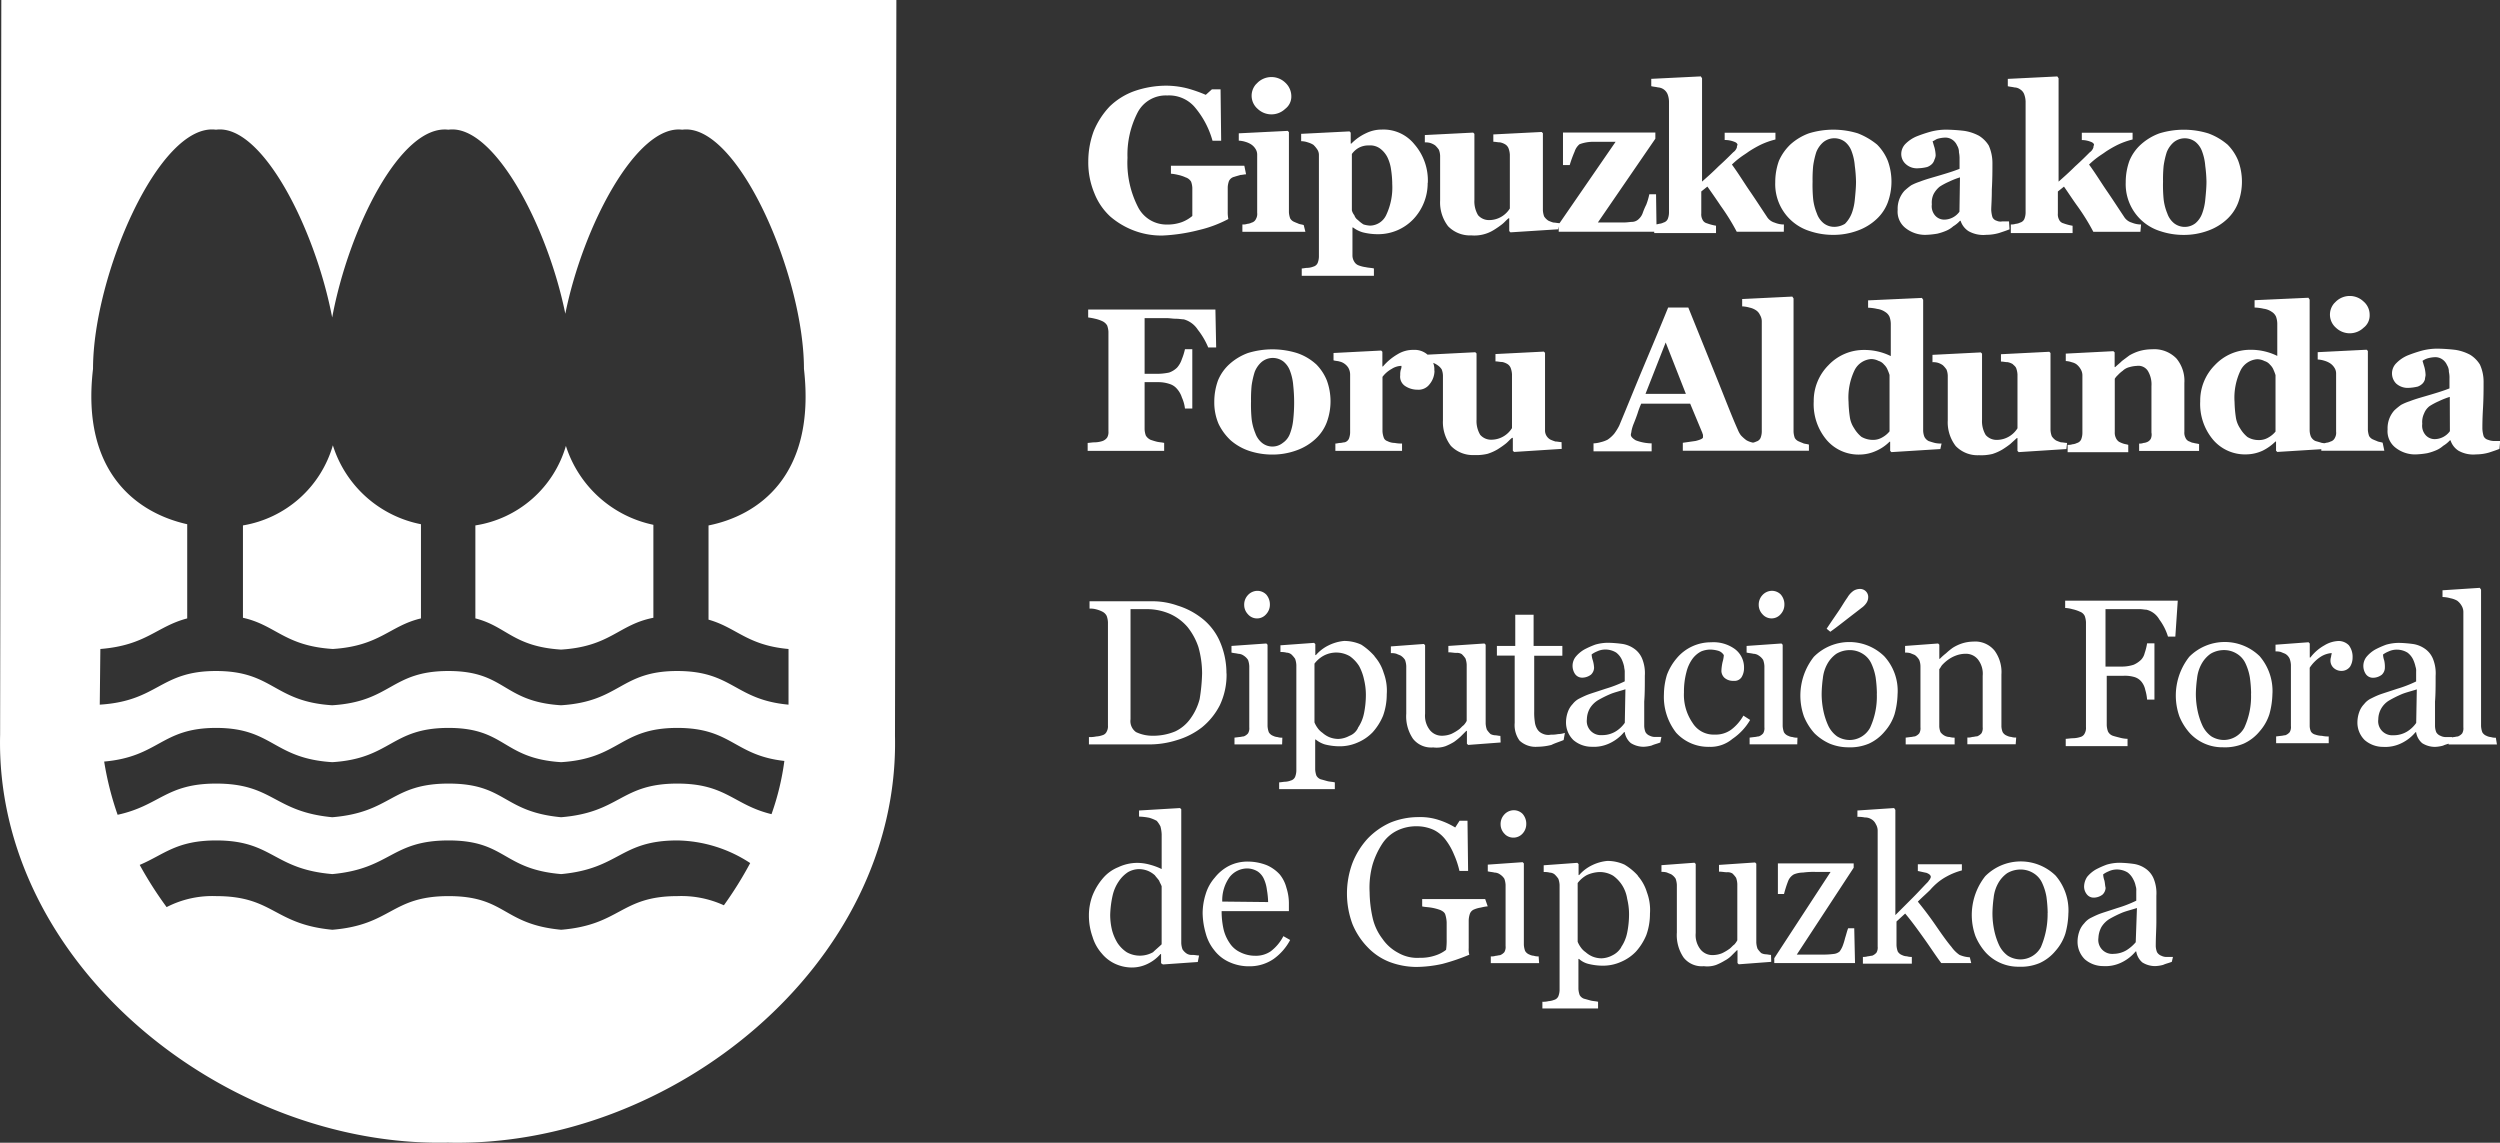
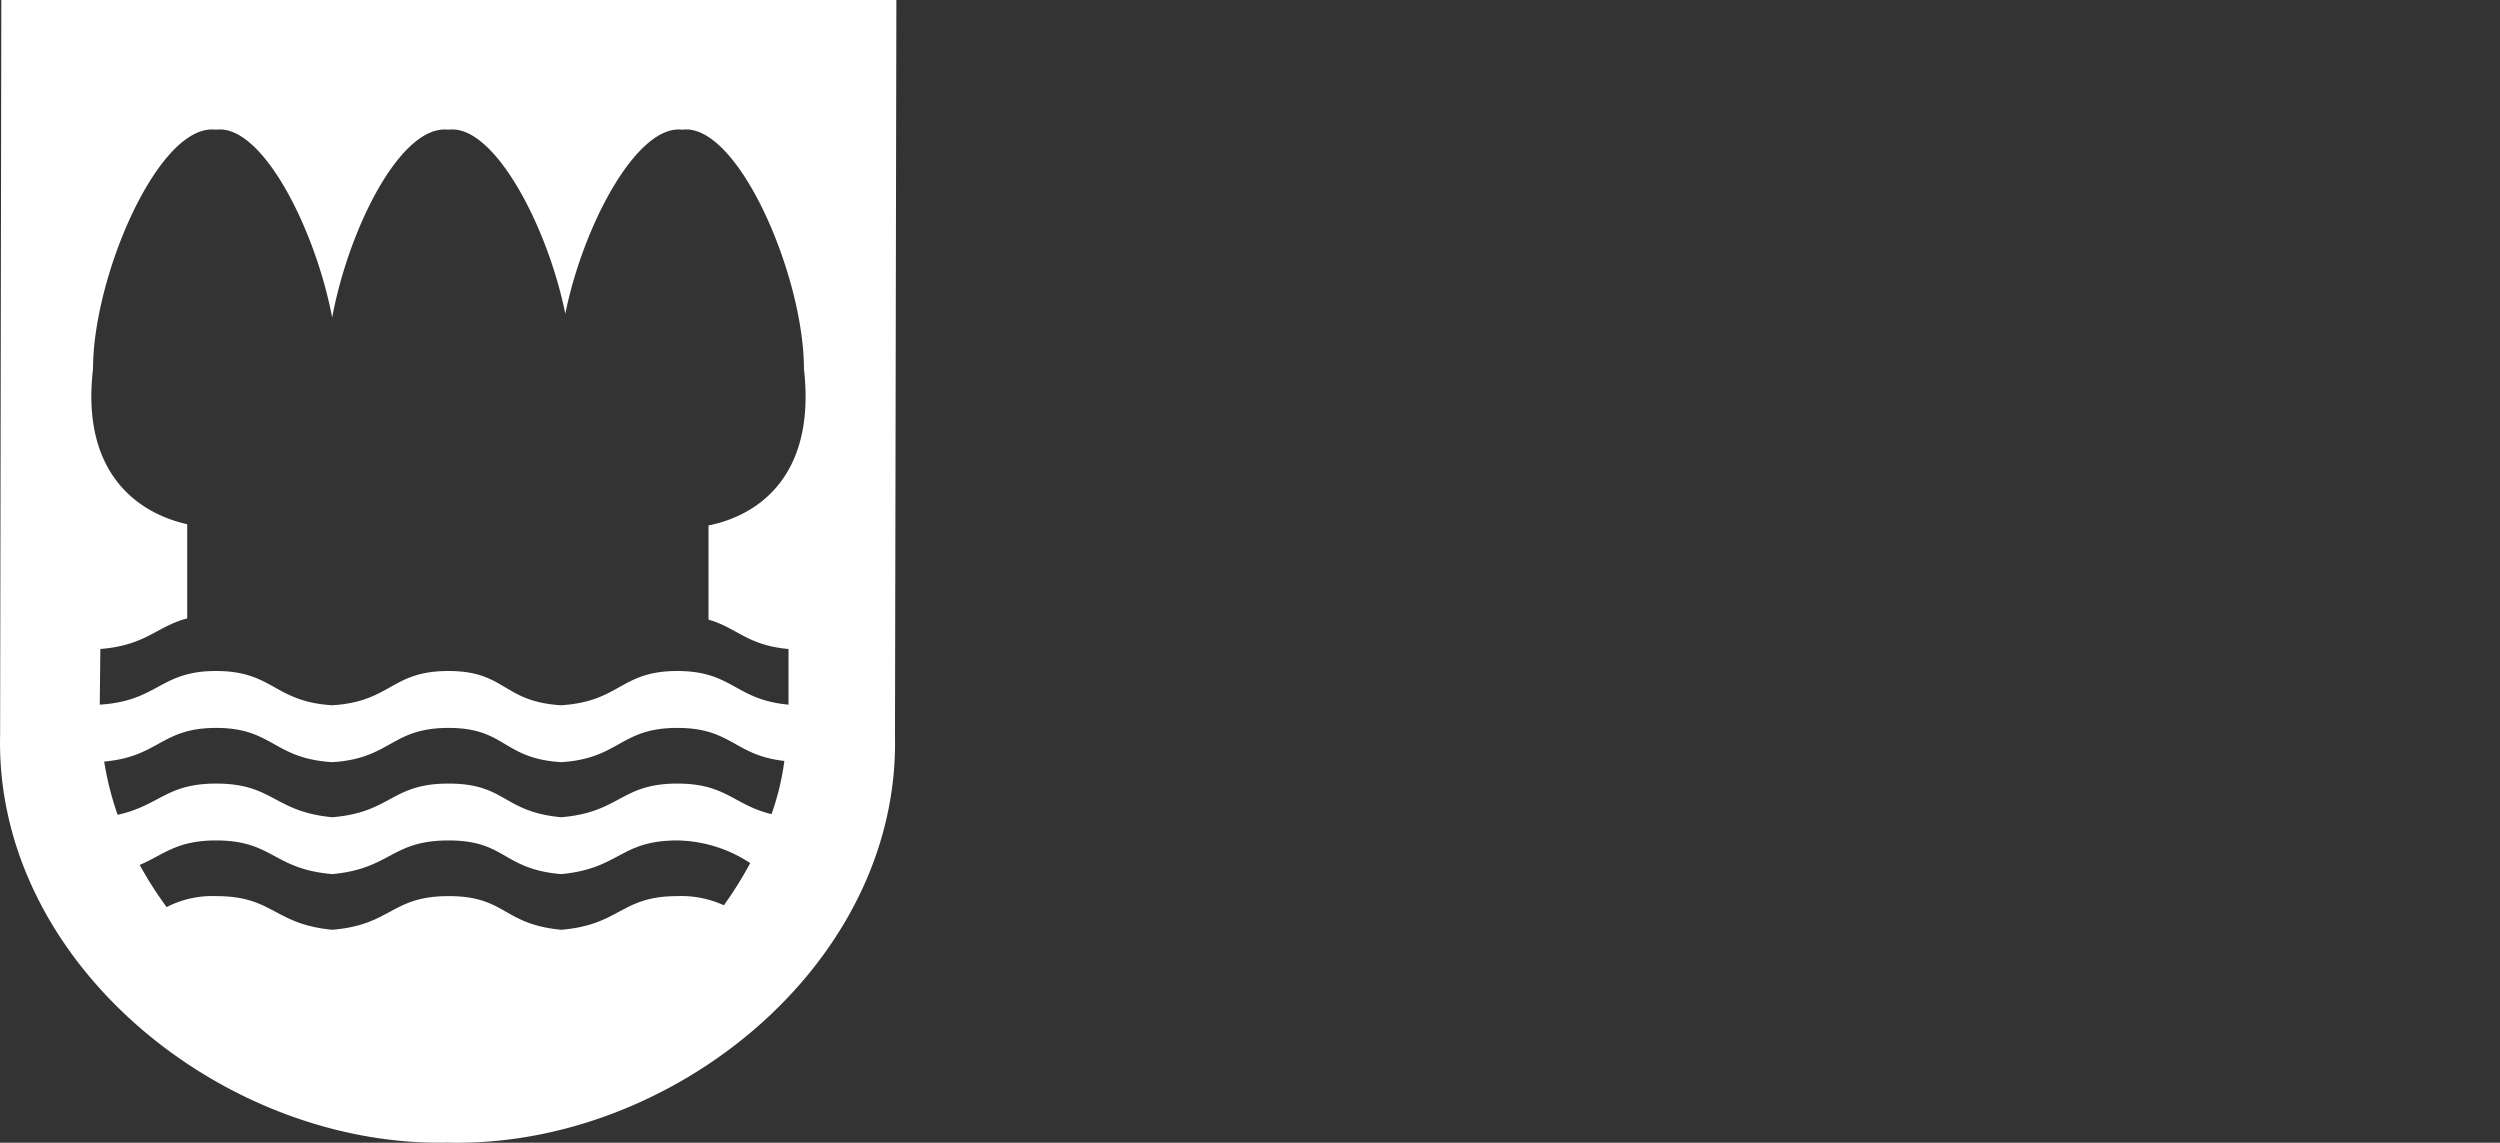
<svg xmlns="http://www.w3.org/2000/svg" width="115.457" height="52.774" viewBox="0 0 115.457 52.774">
  <rect x="0" y="0" width="115.457" height="52.774" fill="#333333" stroke="none" />
  <g id="logo_Diput._Foral_Gipuzkoa" data-name="logo Diput._Foral_Gipuzkoa" transform="translate(-50.422 10.302)">
-     <path id="Trazado_1" d="M325.181,258.2A5.182,5.182,0,0,1,321,261.872v4.294c1.441.367,1.751,1.3,3.955,1.441,2.288-.141,2.655-1.158,4.266-1.469v-4.294a5.4,5.4,0,0,1-4.04-3.644" transform="translate(-248.624 -247.909)" fill="#fff" />
-     <path id="Trazado_2" d="M287.153,258.1A5.216,5.216,0,0,1,283,261.8v4.266c1.525.339,1.921,1.3,4.153,1.441,2.175-.141,2.627-1.073,4.068-1.412v-4.35a5.343,5.343,0,0,1-4.068-3.644" transform="translate(-221.358 -247.837)" fill="#fff" />
    <path id="Trazado_3" d="M279.7,215.272v2.571c-2.486-.226-2.571-1.554-5.141-1.554-2.627,0-2.627,1.412-5.367,1.582-2.712-.17-2.542-1.582-5.2-1.582s-2.627,1.412-5.367,1.582c-2.712-.17-2.712-1.582-5.367-1.582-2.6,0-2.655,1.384-5.367,1.554l.028-2.571c2.119-.169,2.6-1.045,4.011-1.412v-4.35c-2.288-.508-4.915-2.373-4.35-7.175,0-4.294,3.051-11.384,5.678-11.045,2.119-.282,4.576,4.548,5.367,8.672.763-4.1,3.164-8.927,5.367-8.672,2.09-.282,4.576,4.435,5.4,8.5.819-4.068,3.305-8.757,5.4-8.5,2.571-.339,5.621,6.751,5.621,11.045.565,4.972-2.147,6.78-4.407,7.232v4.35c1.3.367,1.78,1.186,3.7,1.356m-.791,7.627c-1.751-.424-2.09-1.412-4.35-1.412-2.627,0-2.627,1.328-5.367,1.554-2.712-.254-2.542-1.554-5.2-1.554s-2.627,1.328-5.367,1.554c-2.712-.254-2.712-1.554-5.367-1.554-2.316,0-2.6,1.017-4.548,1.441a14.225,14.225,0,0,1-.621-2.458c2.542-.226,2.627-1.554,5.169-1.554,2.627,0,2.627,1.412,5.367,1.582,2.712-.169,2.712-1.582,5.367-1.582s2.486,1.412,5.2,1.582c2.712-.169,2.712-1.582,5.367-1.582,2.514,0,2.627,1.271,4.943,1.525a12,12,0,0,1-.593,2.458m-2.2,4.209a4.712,4.712,0,0,0-2.147-.424c-2.627,0-2.627,1.328-5.367,1.554-2.712-.254-2.542-1.554-5.2-1.554s-2.627,1.328-5.367,1.554c-2.712-.254-2.712-1.554-5.367-1.554a4.6,4.6,0,0,0-2.288.508,17.515,17.515,0,0,1-1.243-1.949c1.13-.48,1.695-1.13,3.531-1.13,2.627,0,2.627,1.328,5.367,1.554,2.712-.254,2.712-1.554,5.367-1.554s2.486,1.328,5.2,1.554c2.712-.254,2.712-1.554,5.367-1.554a6.3,6.3,0,0,1,3.362,1.045,17.3,17.3,0,0,1-1.215,1.949m7.966-41.808H243.345l-.056,33.927c-.254,10.565,10.367,19.068,20.678,18.842,10.311.254,20.876-8.22,20.65-18.785Z" transform="translate(-192.862 -195.602)" fill="#fff" />
-     <path id="Trazado_7380" data-name="Trazado 7380" d="M428.416,202.32c-.085,0-.169.028-.254.028-.085.028-.2.056-.283.085a.359.359,0,0,0-.254.2,1,1,0,0,0-.056.282v1.13a1.624,1.624,0,0,0,.028.339,5.586,5.586,0,0,1-1.356.508,8.193,8.193,0,0,1-1.667.254,3.551,3.551,0,0,1-1.328-.226,3.655,3.655,0,0,1-1.1-.65,2.908,2.908,0,0,1-.734-1.073,3.678,3.678,0,0,1-.283-1.469,4.027,4.027,0,0,1,.254-1.412,3.708,3.708,0,0,1,.734-1.13,3.172,3.172,0,0,1,1.13-.706,4.506,4.506,0,0,1,1.5-.254,4.016,4.016,0,0,1,1.017.141,6.517,6.517,0,0,1,.791.282l.283-.254h.4l.028,2.373h-.4a4.087,4.087,0,0,0-.847-1.582,1.563,1.563,0,0,0-1.243-.508,1.466,1.466,0,0,0-1.356.763,4.245,4.245,0,0,0-.48,2.119,4.475,4.475,0,0,0,.48,2.26,1.473,1.473,0,0,0,1.328.819,1.95,1.95,0,0,0,.706-.113,1.654,1.654,0,0,0,.48-.283v-1.3a1,1,0,0,0-.056-.282.451.451,0,0,0-.254-.2,1.59,1.59,0,0,0-.339-.113,2.084,2.084,0,0,0-.339-.057v-.367h3.39Zm2.09-3.616a.71.71,0,0,1-.283.593.922.922,0,0,1-1.271,0,.8.8,0,0,1-.085-1.13l.085-.085a.921.921,0,0,1,1.271,0,.856.856,0,0,1,.283.621m.65,6.271h-2.91v-.339a.551.551,0,0,0,.226-.028.524.524,0,0,0,.2-.056.3.3,0,0,0,.2-.169.464.464,0,0,0,.057-.282v-2.684a.477.477,0,0,0-.085-.282.658.658,0,0,0-.2-.2,1,1,0,0,0-.254-.113,1.2,1.2,0,0,0-.311-.056v-.339l2.26-.113.056.057v3.7a1,1,0,0,0,.057.282.38.38,0,0,0,.2.169c.057.028.141.057.2.085.085.028.141.028.226.057Zm4.011-2.232a4.644,4.644,0,0,0-.056-.65,1.874,1.874,0,0,0-.17-.565,1.15,1.15,0,0,0-.339-.4.771.771,0,0,0-.509-.141.928.928,0,0,0-.48.113.977.977,0,0,0-.311.282v2.6a.567.567,0,0,0,.113.226.439.439,0,0,0,.169.226,1.55,1.55,0,0,0,.254.2,1.2,1.2,0,0,0,.311.056.841.841,0,0,0,.734-.48,2.972,2.972,0,0,0,.282-1.469m1.638-.028a2.423,2.423,0,0,1-.65,1.667,2.243,2.243,0,0,1-1.638.706,2.846,2.846,0,0,1-.706-.085,1.36,1.36,0,0,1-.452-.226h-.028v1.3a.545.545,0,0,0,.085.282.38.38,0,0,0,.2.169,1.49,1.49,0,0,0,.339.085c.113.028.254.028.367.057v.339h-3.333v-.339c.085,0,.169-.028.282-.028a.824.824,0,0,0,.254-.057.3.3,0,0,0,.2-.17.834.834,0,0,0,.057-.282v-4.718a.456.456,0,0,0-.085-.254,1.228,1.228,0,0,0-.17-.2,1,1,0,0,0-.254-.113,1.014,1.014,0,0,0-.311-.056v-.339l2.232-.113.057.057v.508h.028a2.279,2.279,0,0,1,.678-.48,1.648,1.648,0,0,1,.734-.169,1.832,1.832,0,0,1,1.5.678,2.548,2.548,0,0,1,.621,1.78m6.017,2.147-2.2.141-.057-.057v-.593h-.028c-.113.085-.2.2-.311.283a4.123,4.123,0,0,1-.367.254,1.7,1.7,0,0,1-1.045.254,1.405,1.405,0,0,1-1.074-.424,1.8,1.8,0,0,1-.367-1.186v-2.062a.836.836,0,0,0-.057-.282,1.233,1.233,0,0,0-.169-.2.847.847,0,0,0-.226-.113.782.782,0,0,0-.254-.028v-.339l2.232-.113.057.057v3.051a1.248,1.248,0,0,0,.169.706.661.661,0,0,0,.508.226,1.112,1.112,0,0,0,.593-.169,1.14,1.14,0,0,0,.367-.367v-2.486a1,1,0,0,0-.057-.282.38.38,0,0,0-.169-.2.738.738,0,0,0-.226-.085c-.113,0-.2-.028-.311-.028v-.339l2.232-.113.057.056v3.559a1,1,0,0,0,.056.283.66.66,0,0,0,.2.2,1.938,1.938,0,0,0,.226.085c.085,0,.2.028.282.028Zm4.548.113h-4.52v-.339l2.627-3.814h-.989a1.8,1.8,0,0,0-.678.113.735.735,0,0,0-.226.339,5.493,5.493,0,0,0-.226.621h-.311v-1.5h4.266v.283l-2.655,3.87h1.186c.17,0,.311-.028.4-.028a.454.454,0,0,0,.311-.141.668.668,0,0,0,.169-.254,3.234,3.234,0,0,1,.169-.4,3.083,3.083,0,0,0,.141-.48h.311Zm5.876,0h-2.175a9.9,9.9,0,0,0-.734-1.186c-.226-.339-.424-.621-.621-.9l-.282.226v1.017a.51.51,0,0,0,.056.283.3.3,0,0,0,.2.169,2.354,2.354,0,0,0,.424.113v.339h-2.853v-.4a.622.622,0,0,0,.226-.028.524.524,0,0,0,.2-.056.3.3,0,0,0,.2-.169.836.836,0,0,0,.056-.282v-5.141a1.015,1.015,0,0,0-.056-.311.509.509,0,0,0-.452-.339c-.113-.028-.2-.028-.311-.057v-.339l2.288-.113.057.085v4.774c.226-.2.48-.424.763-.706.282-.254.508-.48.678-.65a.439.439,0,0,0,.169-.226.214.214,0,0,1,.028-.113c0-.056-.057-.113-.141-.141a1.171,1.171,0,0,0-.452-.085V200.4h2.345v.311a3.544,3.544,0,0,0-.706.254,5.248,5.248,0,0,0-.537.311c-.113.085-.254.169-.367.254a3.666,3.666,0,0,0-.4.339c.311.424.565.847.819,1.215s.508.763.791,1.186a.624.624,0,0,0,.367.282,1.134,1.134,0,0,0,.424.085Zm3.136-.847a2.464,2.464,0,0,0,.141-.621c.028-.283.057-.565.057-.847a6.411,6.411,0,0,0-.057-.734,2.415,2.415,0,0,0-.141-.65,1,1,0,0,0-.311-.452.809.809,0,0,0-1.017.028,1.182,1.182,0,0,0-.311.452,4,4,0,0,0-.141.621,6.382,6.382,0,0,0-.028.734,6.659,6.659,0,0,0,.028.819,2.444,2.444,0,0,0,.169.65,1,1,0,0,0,.311.452.789.789,0,0,0,.508.169.953.953,0,0,0,.48-.141,1.409,1.409,0,0,0,.311-.48m1.158-3.192a2.258,2.258,0,0,1,.509.763,2.807,2.807,0,0,1,0,1.921,2.013,2.013,0,0,1-.509.763,2.528,2.528,0,0,1-.876.537,3.224,3.224,0,0,1-1.158.2,3.371,3.371,0,0,1-1.045-.169,2.272,2.272,0,0,1-1.61-2.26,2.909,2.909,0,0,1,.169-.989,2.343,2.343,0,0,1,.537-.763,2.609,2.609,0,0,1,.847-.508,3.851,3.851,0,0,1,2.26,0,3.248,3.248,0,0,1,.876.508m3.842,1.525a3.772,3.772,0,0,0-.508.2,3.088,3.088,0,0,0-.424.226,1.131,1.131,0,0,0-.282.339.914.914,0,0,0-.085.48.652.652,0,0,0,.169.537.558.558,0,0,0,.4.17.875.875,0,0,0,.706-.367Zm2.288,2.4c-.141.057-.311.113-.48.169a2.151,2.151,0,0,1-.593.085,1.39,1.39,0,0,1-.819-.169.889.889,0,0,1-.367-.48h-.028a1.357,1.357,0,0,1-.311.254,1.166,1.166,0,0,1-.311.2,2.485,2.485,0,0,1-.424.141,3.827,3.827,0,0,1-.565.056,1.459,1.459,0,0,1-.9-.311.96.96,0,0,1-.367-.847,1.231,1.231,0,0,1,.311-.876,3.006,3.006,0,0,1,.311-.254,2.383,2.383,0,0,1,.4-.169c.283-.113.622-.2.989-.311.282-.085.565-.169.847-.283v-.452a1.386,1.386,0,0,0-.028-.311.57.57,0,0,0-.085-.311.615.615,0,0,0-.2-.254.568.568,0,0,0-.367-.113,1.416,1.416,0,0,0-.339.056c-.085.028-.141.085-.226.113.028.085.056.2.085.282a1.656,1.656,0,0,1,.056.367.522.522,0,0,1-.056.2.455.455,0,0,1-.113.2.615.615,0,0,1-.226.141,1.906,1.906,0,0,1-.4.056.763.763,0,0,1-.593-.2.619.619,0,0,1-.2-.48.666.666,0,0,1,.2-.452,1.6,1.6,0,0,1,.508-.339,6.346,6.346,0,0,1,.678-.226,2.846,2.846,0,0,1,.706-.085,7.992,7.992,0,0,1,.819.056,2.131,2.131,0,0,1,.678.226,1.381,1.381,0,0,1,.452.452,1.993,1.993,0,0,1,.169.791c0,.339,0,.763-.028,1.243,0,.48-.028.791-.028.932a1.417,1.417,0,0,0,.056.339.3.3,0,0,0,.2.169.4.4,0,0,0,.254.028h.311Zm6.045.113h-2.175a9.9,9.9,0,0,0-.734-1.186c-.226-.311-.424-.621-.621-.9l-.282.226v1.017a.51.51,0,0,0,.056.283.3.3,0,0,0,.2.169,2.352,2.352,0,0,0,.424.113v.339h-2.853v-.4a.622.622,0,0,0,.226-.028.524.524,0,0,0,.2-.056.3.3,0,0,0,.2-.169.836.836,0,0,0,.057-.282v-5.141a1.015,1.015,0,0,0-.057-.311.451.451,0,0,0-.2-.254.456.456,0,0,0-.254-.085c-.113-.028-.2-.028-.311-.057v-.339l2.288-.113.057.085v4.774c.226-.2.48-.424.763-.706.283-.254.508-.48.678-.65a.44.44,0,0,0,.169-.226.214.214,0,0,1,.028-.113c0-.056-.057-.113-.141-.141a1.133,1.133,0,0,0-.424-.085V200.4h2.345v.311a3.542,3.542,0,0,0-.706.254,5.256,5.256,0,0,0-.537.311c-.113.085-.254.169-.367.254a3.654,3.654,0,0,0-.4.339c.311.424.565.847.819,1.215s.508.763.791,1.186a.624.624,0,0,0,.367.282,1.133,1.133,0,0,0,.424.085Zm2.853-.847a2.466,2.466,0,0,0,.141-.621c.028-.283.057-.565.057-.847a6.425,6.425,0,0,0-.057-.734,2.417,2.417,0,0,0-.141-.65,1,1,0,0,0-.311-.452.809.809,0,0,0-1.017.028,1.184,1.184,0,0,0-.311.452,4.015,4.015,0,0,0-.141.621,6.382,6.382,0,0,0-.028.734,6.659,6.659,0,0,0,.028.819,2.442,2.442,0,0,0,.169.65,1,1,0,0,0,.311.452.805.805,0,0,0,.989,0,1.076,1.076,0,0,0,.311-.452m1.158-3.192a2.256,2.256,0,0,1,.508.763,2.8,2.8,0,0,1,0,1.921,2.013,2.013,0,0,1-.508.763,2.526,2.526,0,0,1-.876.537,3.223,3.223,0,0,1-1.158.2,3.371,3.371,0,0,1-1.045-.169,2.271,2.271,0,0,1-1.61-2.26,2.91,2.91,0,0,1,.169-.989,2.08,2.08,0,0,1,.537-.763,2.609,2.609,0,0,1,.847-.508,3.851,3.851,0,0,1,2.26,0,2.862,2.862,0,0,1,.876.508m-46.695,9.379h-.367a3.456,3.456,0,0,0-.48-.819,1.138,1.138,0,0,0-.65-.48c-.085,0-.226-.028-.367-.028s-.283-.028-.424-.028h-1.017v2.571h.65a2.78,2.78,0,0,0,.48-.057,1,1,0,0,0,.367-.226,1.107,1.107,0,0,0,.226-.4,2.778,2.778,0,0,0,.141-.452h.339v2.74h-.339a1.715,1.715,0,0,0-.141-.508,1.108,1.108,0,0,0-.226-.4.72.72,0,0,0-.339-.226,1.6,1.6,0,0,0-.508-.085h-.65V214.1a1,1,0,0,0,.056.283.5.5,0,0,0,.226.2c.085.028.169.057.282.085s.226.028.339.056v.367H421.1v-.367c.085,0,.2-.028.367-.028a1.2,1.2,0,0,0,.311-.057.439.439,0,0,0,.226-.169.509.509,0,0,0,.056-.283v-4.6A1,1,0,0,0,422,209.3a.5.5,0,0,0-.226-.2,1.6,1.6,0,0,0-.339-.113,2.525,2.525,0,0,0-.311-.056v-.367H427Zm3.418,3.955a2.466,2.466,0,0,0,.141-.621,7.4,7.4,0,0,0,0-1.582,2.418,2.418,0,0,0-.141-.65,1,1,0,0,0-.311-.452.809.809,0,0,0-1.017.028,1.182,1.182,0,0,0-.311.452,3.989,3.989,0,0,0-.141.621,6.376,6.376,0,0,0-.028.734,6.652,6.652,0,0,0,.028.819,2.44,2.44,0,0,0,.169.65,1,1,0,0,0,.311.452.765.765,0,0,0,.961,0,.879.879,0,0,0,.339-.452m1.186-3.192a2.256,2.256,0,0,1,.508.763,2.806,2.806,0,0,1,0,1.921,2.011,2.011,0,0,1-.508.763,2.527,2.527,0,0,1-.876.537,3.223,3.223,0,0,1-1.158.2,3.37,3.37,0,0,1-1.045-.17,2.53,2.53,0,0,1-.847-.48,2.556,2.556,0,0,1-.565-.763,2.511,2.511,0,0,1-.2-1.017,2.909,2.909,0,0,1,.17-.989,2.08,2.08,0,0,1,.537-.763,2.609,2.609,0,0,1,.847-.508,3.851,3.851,0,0,1,2.26,0,2.463,2.463,0,0,1,.876.508m5.48.311a.988.988,0,0,1-.226.621.635.635,0,0,1-.565.254,1.019,1.019,0,0,1-.565-.169.52.52,0,0,1-.226-.508.782.782,0,0,1,.028-.254.358.358,0,0,0,.028-.169.854.854,0,0,0-.452.141,1.33,1.33,0,0,0-.424.367v2.514a1,1,0,0,0,.056.283.255.255,0,0,0,.169.169.752.752,0,0,0,.339.085,1.622,1.622,0,0,0,.339.028v.339h-3.079v-.339c.085,0,.141-.028.226-.028.056,0,.141-.028.2-.028a.3.3,0,0,0,.2-.169.835.835,0,0,0,.056-.282v-2.684a.643.643,0,0,0-.085-.311.66.66,0,0,0-.2-.2.6.6,0,0,0-.2-.085c-.085-.028-.2-.028-.282-.056v-.339l2.2-.113.056.056v.678h.028a2.585,2.585,0,0,1,.678-.565,1.369,1.369,0,0,1,.734-.2.913.913,0,0,1,.96.847c0,.028,0,.057,0,.113M442.993,215l-2.2.141-.057-.057v-.593H440.7c-.113.085-.2.2-.311.282a4.117,4.117,0,0,1-.367.254,2.188,2.188,0,0,1-.452.2,2.216,2.216,0,0,1-.622.057,1.405,1.405,0,0,1-1.073-.424,1.8,1.8,0,0,1-.367-1.186v-2.062a.835.835,0,0,0-.057-.283.661.661,0,0,0-.2-.2.845.845,0,0,0-.226-.113.782.782,0,0,0-.254-.028v-.339l2.232-.113.057.057v3.051a1.248,1.248,0,0,0,.169.706.661.661,0,0,0,.508.226,1.112,1.112,0,0,0,.593-.169,1.14,1.14,0,0,0,.367-.367v-2.486a1,1,0,0,0-.057-.282.38.38,0,0,0-.169-.2.74.74,0,0,0-.226-.085c-.113,0-.2-.028-.311-.028v-.339l2.232-.113.057.056v3.559a.479.479,0,0,0,.254.452,1.947,1.947,0,0,0,.226.085c.085,0,.2.028.283.028Zm5.734-2.542-.932-2.373-.932,2.373Zm3.418,2.627h-3.559v-.367l.593-.085q.339-.085.339-.169v-.085c0-.057-.028-.085-.028-.113l-.565-1.356h-2.26a3.9,3.9,0,0,0-.169.452c-.057.169-.113.311-.169.452a1.82,1.82,0,0,0-.113.367c0,.057-.028.113-.028.169,0,.085.085.169.226.254a2.122,2.122,0,0,0,.734.141v.367h-2.684v-.367a1.417,1.417,0,0,0,.339-.057,1.376,1.376,0,0,0,.311-.113,1.479,1.479,0,0,0,.311-.282,2.578,2.578,0,0,0,.226-.367c.367-.876.706-1.723,1.073-2.6s.763-1.808,1.186-2.853h.932c.593,1.469,1.073,2.655,1.412,3.5s.622,1.582.876,2.147a1.147,1.147,0,0,0,.141.254,1.827,1.827,0,0,0,.254.226,1.012,1.012,0,0,0,.311.113c.113.028.2.028.311.056Zm2.316,0h-2.91v-.339a.551.551,0,0,0,.226-.028.523.523,0,0,0,.2-.057.3.3,0,0,0,.2-.169.837.837,0,0,0,.056-.283v-5.085a.569.569,0,0,0-.085-.311.5.5,0,0,0-.2-.226.847.847,0,0,0-.282-.113,1.42,1.42,0,0,0-.339-.056v-.339l2.316-.113.057.085v6.158a1,1,0,0,0,.056.282.38.38,0,0,0,.2.169c.057.028.141.057.2.085.085.028.169.028.254.057v.282Zm3.672-.9v-2.6a1.958,1.958,0,0,0-.085-.226.667.667,0,0,0-.17-.254.508.508,0,0,0-.254-.169.752.752,0,0,0-.339-.085.932.932,0,0,0-.763.508,2.914,2.914,0,0,0-.282,1.469,5.5,5.5,0,0,0,.056.678,1.239,1.239,0,0,0,.2.537,1.49,1.49,0,0,0,.339.4,1.058,1.058,0,0,0,.508.141.829.829,0,0,0,.452-.113,1.13,1.13,0,0,0,.339-.282m2.345.819-2.26.141-.057-.057v-.424h-.028a2.012,2.012,0,0,1-.621.424,1.865,1.865,0,0,1-.763.17,1.934,1.934,0,0,1-1.525-.678,2.566,2.566,0,0,1-.593-1.78,2.327,2.327,0,0,1,.678-1.667,2.243,2.243,0,0,1,1.638-.706,2.753,2.753,0,0,1,1.243.283v-1.5a1.015,1.015,0,0,0-.057-.311.5.5,0,0,0-.2-.226.832.832,0,0,0-.367-.141,2.181,2.181,0,0,0-.424-.056v-.339l2.486-.113.057.085v6.045a.835.835,0,0,0,.057.282.445.445,0,0,0,.2.2c.085.028.169.056.282.085a1.267,1.267,0,0,0,.311.028Zm5.819,0-2.2.141-.057-.057v-.593h-.028l-.311.282a4.139,4.139,0,0,1-.367.254,2.189,2.189,0,0,1-.452.2,2.216,2.216,0,0,1-.621.057,1.4,1.4,0,0,1-1.073-.424,1.8,1.8,0,0,1-.367-1.186v-2.062a.834.834,0,0,0-.057-.283,1.229,1.229,0,0,0-.169-.2.845.845,0,0,0-.226-.113.782.782,0,0,0-.254-.028v-.339l2.232-.113.057.057v3.051a1.248,1.248,0,0,0,.169.706.661.661,0,0,0,.508.226,1.112,1.112,0,0,0,.593-.169,1.14,1.14,0,0,0,.367-.367v-2.486a1,1,0,0,0-.057-.282c-.028-.085-.113-.141-.169-.2a.738.738,0,0,0-.226-.085c-.113,0-.2-.028-.311-.028v-.339l2.232-.113.056.056v3.559a1,1,0,0,0,.057.282.66.66,0,0,0,.2.2,1.943,1.943,0,0,0,.226.085c.085,0,.2.028.283.028Zm6.13.085h-2.768v-.339a.481.481,0,0,0,.2-.028.524.524,0,0,0,.2-.057.341.341,0,0,0,.141-.141.489.489,0,0,0,.028-.282v-2.147a1.2,1.2,0,0,0-.169-.706.52.52,0,0,0-.508-.226,1.418,1.418,0,0,0-.339.057.673.673,0,0,0-.311.169,1.409,1.409,0,0,0-.226.2.746.746,0,0,0-.141.169v2.458a.559.559,0,0,0,.056.283.415.415,0,0,0,.141.169,1.371,1.371,0,0,0,.2.085c.085.028.141.028.226.057v.339h-2.8v-.339a.622.622,0,0,0,.226-.028.525.525,0,0,0,.2-.056.3.3,0,0,0,.2-.17.837.837,0,0,0,.056-.282v-2.684a.545.545,0,0,0-.085-.283.762.762,0,0,0-.2-.226.6.6,0,0,0-.2-.085,1,1,0,0,0-.283-.057V210.6l2.2-.113.057.056v.678h.028c.085-.085.2-.169.311-.282l.339-.254a2.185,2.185,0,0,1,.452-.2,2.15,2.15,0,0,1,.593-.085,1.427,1.427,0,0,1,1.13.424,1.606,1.606,0,0,1,.367,1.13v2.26a.509.509,0,0,0,.057.283.3.3,0,0,0,.2.169.4.4,0,0,0,.169.057c.085.028.169.028.254.056Zm3.531-.9v-2.6a1.946,1.946,0,0,0-.085-.226.667.667,0,0,0-.169-.254.508.508,0,0,0-.254-.169.752.752,0,0,0-.339-.085.932.932,0,0,0-.763.508,2.913,2.913,0,0,0-.282,1.469,5.484,5.484,0,0,0,.056.678,1.239,1.239,0,0,0,.2.537,1.485,1.485,0,0,0,.339.4.975.975,0,0,0,.508.141.829.829,0,0,0,.452-.113,1.131,1.131,0,0,0,.339-.282M478.3,215l-2.26.141-.057-.057v-.424h-.028a2.262,2.262,0,0,1-.593.424,1.864,1.864,0,0,1-.763.17,1.935,1.935,0,0,1-1.525-.678,2.566,2.566,0,0,1-.593-1.78,2.327,2.327,0,0,1,.678-1.667,2.243,2.243,0,0,1,1.638-.706,2.754,2.754,0,0,1,1.243.283v-1.5a1.015,1.015,0,0,0-.057-.311.5.5,0,0,0-.2-.226.832.832,0,0,0-.367-.141,2.181,2.181,0,0,0-.424-.056v-.339l2.486-.113.057.085v6.045a.835.835,0,0,0,.057.282.445.445,0,0,0,.2.2c.085.028.2.056.283.085a1.265,1.265,0,0,0,.311.028Zm2.006-6.186a.709.709,0,0,1-.283.593.922.922,0,0,1-1.271,0,.8.8,0,0,1-.085-1.13l.085-.085a.921.921,0,0,1,1.271,0,.8.8,0,0,1,.283.621m.678,6.271h-2.91v-.339a.551.551,0,0,0,.226-.028.524.524,0,0,0,.2-.057.3.3,0,0,0,.2-.169.464.464,0,0,0,.057-.283v-2.684a.478.478,0,0,0-.085-.282.662.662,0,0,0-.2-.2,1,1,0,0,0-.254-.113,1.2,1.2,0,0,0-.311-.057v-.339l2.26-.113.057.057v3.644a1,1,0,0,0,.056.282.38.38,0,0,0,.2.169c.057.028.141.056.2.085.085.028.141.028.226.057Zm3.023-2.486a3.771,3.771,0,0,0-.508.2,3.079,3.079,0,0,0-.424.226.771.771,0,0,0-.254.339.913.913,0,0,0-.085.48.652.652,0,0,0,.17.537.558.558,0,0,0,.4.169.875.875,0,0,0,.706-.367ZM486.3,215c-.141.057-.311.113-.48.169a2.15,2.15,0,0,1-.593.085,1.391,1.391,0,0,1-.819-.17.889.889,0,0,1-.367-.48h-.028a1.359,1.359,0,0,1-.311.254,1.169,1.169,0,0,1-.311.2,2.491,2.491,0,0,1-.424.141,3.83,3.83,0,0,1-.565.057,1.46,1.46,0,0,1-.9-.311.961.961,0,0,1-.367-.847,1.232,1.232,0,0,1,.311-.876,3,3,0,0,1,.311-.254,2.38,2.38,0,0,1,.4-.169c.282-.113.621-.2.989-.311.282-.085.565-.169.847-.282v-.452a1.158,1.158,0,0,0-.028-.311.569.569,0,0,0-.085-.311.616.616,0,0,0-.2-.254.568.568,0,0,0-.367-.113,1.419,1.419,0,0,0-.339.056.846.846,0,0,0-.226.113c.028.085.057.2.085.282a1.652,1.652,0,0,1,.056.367c0,.056-.028.141-.028.2a.455.455,0,0,1-.113.2.615.615,0,0,1-.226.141,2.215,2.215,0,0,1-.4.057.8.8,0,0,1-.593-.2.665.665,0,0,1,0-.932l.028-.028a1.6,1.6,0,0,1,.508-.339,6.351,6.351,0,0,1,.678-.226,2.846,2.846,0,0,1,.706-.085,7.987,7.987,0,0,1,.819.056,2.132,2.132,0,0,1,.678.226,1.38,1.38,0,0,1,.452.452,1.9,1.9,0,0,1,.17.791c0,.339,0,.763-.028,1.243s-.028.791-.028.932a1.418,1.418,0,0,0,.057.339.3.3,0,0,0,.2.169.825.825,0,0,0,.254.056h.311Zm-59.915,10.367a4.5,4.5,0,0,0-.17-1.215,3,3,0,0,0-.508-.932,2.333,2.333,0,0,0-.791-.593,2.673,2.673,0,0,0-1.045-.226h-.791v5.085a.621.621,0,0,0,.254.593,1.769,1.769,0,0,0,.763.169,2.646,2.646,0,0,0,1.045-.2,1.811,1.811,0,0,0,.706-.593,2.654,2.654,0,0,0,.424-.9,8.44,8.44,0,0,0,.113-1.186m1.13,0a3.272,3.272,0,0,1-.311,1.469,3.177,3.177,0,0,1-.819,1.017,3.466,3.466,0,0,1-1.158.593,4.2,4.2,0,0,1-1.328.2h-2.74v-.339a1.376,1.376,0,0,0,.339-.028,1,1,0,0,0,.282-.057.3.3,0,0,0,.2-.169.509.509,0,0,0,.057-.282V223a1,1,0,0,0-.057-.283.445.445,0,0,0-.2-.2,1.376,1.376,0,0,0-.311-.113.96.96,0,0,0-.282-.028v-.339h2.881a3.488,3.488,0,0,1,1.186.2,3.434,3.434,0,0,1,1.017.508,2.756,2.756,0,0,1,.9,1.073,3.665,3.665,0,0,1,.339,1.554m2.006-3.192a.642.642,0,0,1-.17.452.553.553,0,0,1-.848,0,.623.623,0,0,1-.169-.424.641.641,0,0,1,.169-.452.6.6,0,0,1,.424-.2.575.575,0,0,1,.424.169.693.693,0,0,1,.17.452m.565,6.469h-2.2v-.311l.226-.028c.057,0,.141-.028.2-.028a.506.506,0,0,0,.2-.141.464.464,0,0,0,.057-.282v-2.825a1,1,0,0,0-.057-.283.658.658,0,0,0-.2-.2.455.455,0,0,0-.254-.085c-.113-.028-.2-.028-.311-.056V224.1l1.61-.113.056.057V227.8a1,1,0,0,0,.057.283.38.38,0,0,0,.2.169.523.523,0,0,0,.2.056.621.621,0,0,0,.226.028Zm3.5-.763a1.817,1.817,0,0,0,.283-.678,4.315,4.315,0,0,0,.085-.847,3.019,3.019,0,0,0-.085-.706,2.338,2.338,0,0,0-.226-.621,1.618,1.618,0,0,0-.424-.452,1.239,1.239,0,0,0-1.215-.028,1.33,1.33,0,0,0-.424.367v2.712a1.149,1.149,0,0,0,.141.254.861.861,0,0,0,.226.226,1.166,1.166,0,0,0,.311.2,1.133,1.133,0,0,0,.424.085,1.151,1.151,0,0,0,.508-.141.717.717,0,0,0,.4-.367m.763-3.305a2.035,2.035,0,0,1,.424.763,2.34,2.34,0,0,1,.141.989,2.91,2.91,0,0,1-.17.989,2.68,2.68,0,0,1-.48.763,2.086,2.086,0,0,1-.706.48,2.026,2.026,0,0,1-.819.169,2.785,2.785,0,0,1-.678-.085,1.23,1.23,0,0,1-.424-.226h-.028v1.384a1,1,0,0,0,.057.283.38.38,0,0,0,.2.169c.113.028.2.056.311.085s.226.028.339.057v.311h-2.571V230.4c.085,0,.2-.028.283-.028a.825.825,0,0,0,.254-.056.3.3,0,0,0,.2-.169.835.835,0,0,0,.057-.282v-4.887a1,1,0,0,0-.057-.283,1.224,1.224,0,0,0-.169-.2.375.375,0,0,0-.226-.085.961.961,0,0,0-.283-.028v-.311l1.554-.113.057.056v.508h.028a1.843,1.843,0,0,1,.593-.452,2.026,2.026,0,0,1,.706-.2,1.9,1.9,0,0,1,.791.169,2.936,2.936,0,0,1,.621.537m5.819,3.983-1.5.113-.057-.056v-.593h-.028l-.254.254a3,3,0,0,1-.311.254,2.583,2.583,0,0,1-.4.2,1.249,1.249,0,0,1-.565.056,1.065,1.065,0,0,1-.932-.4,1.842,1.842,0,0,1-.311-1.158v-2.2a1,1,0,0,0-.057-.283.66.66,0,0,0-.2-.2c-.057-.028-.141-.056-.2-.085a.783.783,0,0,0-.254-.028v-.311l1.525-.113.056.057v3.164a1.065,1.065,0,0,0,.226.763.7.7,0,0,0,.537.254,1.171,1.171,0,0,0,.452-.085,2.1,2.1,0,0,0,.339-.2c.085-.056.141-.141.226-.2a.859.859,0,0,0,.141-.2v-2.6a1,1,0,0,0-.057-.283,1.23,1.23,0,0,0-.169-.2.42.42,0,0,0-.254-.057c-.113,0-.226-.028-.367-.028V224.1l1.667-.113.056.057v3.644a1,1,0,0,0,.057.282,1.227,1.227,0,0,0,.169.2.524.524,0,0,0,.2.056c.085,0,.169.028.254.028Zm2.91-.113c-.2.085-.4.141-.565.226a2.738,2.738,0,0,1-.65.085,1.083,1.083,0,0,1-.819-.283,1.209,1.209,0,0,1-.226-.819v-3.107H440V224.1h.848v-1.441h.847V224.1h1.328v.452h-1.3v2.571a2.74,2.74,0,0,0,.028.48.8.8,0,0,0,.113.339.5.5,0,0,0,.226.2.621.621,0,0,0,.4.057,1.62,1.62,0,0,0,.339-.028,1.016,1.016,0,0,0,.311-.056Zm2.853-2.345c-.254.085-.508.141-.706.226a5.263,5.263,0,0,0-.565.283,1.141,1.141,0,0,0-.367.367,1.057,1.057,0,0,0-.141.508.649.649,0,0,0,.593.734h.141a1.187,1.187,0,0,0,.593-.169,1.418,1.418,0,0,0,.424-.4Zm1.61,2.458c-.141.057-.283.085-.4.141a1.653,1.653,0,0,1-.367.057,1.112,1.112,0,0,1-.593-.17.831.831,0,0,1-.282-.508h-.028a1.929,1.929,0,0,1-.65.508,1.691,1.691,0,0,1-.847.17,1.3,1.3,0,0,1-.847-.311,1.131,1.131,0,0,1-.339-.819,1.434,1.434,0,0,1,.085-.48,1,1,0,0,1,.226-.367.884.884,0,0,1,.311-.254c.113-.056.226-.113.367-.169s.424-.141.847-.283a5.589,5.589,0,0,0,.876-.339v-.452c0-.085-.028-.169-.028-.226a1.6,1.6,0,0,0-.113-.339.884.884,0,0,0-.254-.311.952.952,0,0,0-.48-.141.9.9,0,0,0-.4.085,1.145,1.145,0,0,0-.254.141,1,1,0,0,0,.057.282,1.419,1.419,0,0,1,.056.339.454.454,0,0,1-.141.311.675.675,0,0,1-.4.141.4.4,0,0,1-.339-.17.678.678,0,0,1,.028-.791,1.486,1.486,0,0,1,.4-.339,4,4,0,0,1,.508-.226,2.15,2.15,0,0,1,.593-.085,5.486,5.486,0,0,1,.678.056,1.285,1.285,0,0,1,.537.226,1.047,1.047,0,0,1,.367.48,1.793,1.793,0,0,1,.113.763c0,.452,0,.847-.028,1.186v1.13a.835.835,0,0,0,.057.283.38.38,0,0,0,.2.169.532.532,0,0,0,.226.057h.311Zm2.288.2a2.009,2.009,0,0,1-1.554-.65,2.686,2.686,0,0,1-.565-1.78,3.185,3.185,0,0,1,.141-.9,2.6,2.6,0,0,1,.452-.763,2.052,2.052,0,0,1,1.582-.734,1.682,1.682,0,0,1,1.1.311,1.058,1.058,0,0,1,.424.876.8.8,0,0,1-.113.424.387.387,0,0,1-.367.169.594.594,0,0,1-.424-.141.454.454,0,0,1-.141-.311,2.179,2.179,0,0,1,.056-.424,1.456,1.456,0,0,0,.056-.311.451.451,0,0,0-.254-.2,1.432,1.432,0,0,0-.367-.057,1.134,1.134,0,0,0-.424.085,1.151,1.151,0,0,0-.4.339,1.764,1.764,0,0,0-.283.621,3.508,3.508,0,0,0-.113.932,2.287,2.287,0,0,0,.4,1.412,1.135,1.135,0,0,0,1.017.537,1.215,1.215,0,0,0,.763-.226,2.089,2.089,0,0,0,.565-.65l.311.2a2.691,2.691,0,0,1-.819.876,1.577,1.577,0,0,1-1.045.367m3.446-6.582a.642.642,0,0,1-.169.452.553.553,0,0,1-.847,0,.622.622,0,0,1-.169-.424.641.641,0,0,1,.169-.452.6.6,0,0,1,.424-.2.575.575,0,0,1,.424.169.693.693,0,0,1,.169.452m.593,6.469h-2.2v-.311l.226-.028c.057,0,.141-.028.2-.028a.507.507,0,0,0,.2-.141.464.464,0,0,0,.057-.282v-2.825a1,1,0,0,0-.057-.283.66.66,0,0,0-.2-.2.456.456,0,0,0-.254-.085c-.113-.028-.2-.028-.311-.056V224.1l1.61-.113.056.057V227.8a1,1,0,0,0,.057.283.38.38,0,0,0,.2.169.524.524,0,0,0,.2.056.622.622,0,0,0,.226.028Zm3.277-6.808a.477.477,0,0,1-.085.282.858.858,0,0,1-.226.226c-.141.113-.367.283-.621.48s-.508.4-.819.621l-.169-.141c.282-.424.48-.706.593-.876s.226-.367.367-.565a.977.977,0,0,1,.283-.311.569.569,0,0,1,.311-.085.374.374,0,0,1,.367.367m.4,4.463a5.963,5.963,0,0,0-.056-.734,2.481,2.481,0,0,0-.2-.65,1.028,1.028,0,0,0-.4-.452,1.112,1.112,0,0,0-.593-.169,1.21,1.21,0,0,0-.622.169,1.407,1.407,0,0,0-.424.48,1.74,1.74,0,0,0-.2.65,5.957,5.957,0,0,0-.056.706,3.83,3.83,0,0,0,.085.819,3.187,3.187,0,0,0,.226.678,1.293,1.293,0,0,0,.4.48,1.112,1.112,0,0,0,.593.169,1.083,1.083,0,0,0,.932-.565,3.446,3.446,0,0,0,.311-1.582m.96,0a3.761,3.761,0,0,1-.141.96,2.216,2.216,0,0,1-.452.791,2.054,2.054,0,0,1-.734.565,2.229,2.229,0,0,1-.96.169,2.267,2.267,0,0,1-.847-.169,2.406,2.406,0,0,1-.706-.48,2.679,2.679,0,0,1-.48-.763,2.893,2.893,0,0,1,.452-2.768,2.31,2.31,0,0,1,3.249-.028,2.364,2.364,0,0,1,.621,1.723m5.452,2.345h-2.232v-.311a.621.621,0,0,0,.226-.028c.085,0,.141-.028.226-.028a.507.507,0,0,0,.2-.141.465.465,0,0,0,.056-.282v-2.373a1.064,1.064,0,0,0-.226-.763.711.711,0,0,0-.565-.254,1.28,1.28,0,0,0-.452.085,1.522,1.522,0,0,0-.367.2,1.834,1.834,0,0,0-.254.226c-.056.057-.085.141-.141.2v2.655a.825.825,0,0,0,.057.254.576.576,0,0,0,.2.169.532.532,0,0,0,.226.056.7.7,0,0,0,.226.028v.311h-2.26v-.311l.226-.028c.057,0,.141-.028.2-.028a.508.508,0,0,0,.2-.141.465.465,0,0,0,.056-.282v-2.825a.837.837,0,0,0-.056-.283.764.764,0,0,0-.2-.226c-.057-.028-.141-.057-.2-.085a.782.782,0,0,0-.254-.028V224.1l1.525-.113.056.056v.65h.028a2.541,2.541,0,0,1,.283-.254,3,3,0,0,1,.311-.254,1.948,1.948,0,0,1,.424-.2A1.773,1.773,0,0,1,462,223.9a1.149,1.149,0,0,1,.989.424,1.682,1.682,0,0,1,.311,1.1v2.4a.824.824,0,0,0,.056.254.38.38,0,0,0,.2.169.524.524,0,0,0,.2.056.622.622,0,0,0,.226.028Zm7.373-4.972h-.339a2.6,2.6,0,0,0-.4-.791.95.95,0,0,0-.593-.452c-.085,0-.2-.028-.339-.028h-1.554v2.655h.763a1.775,1.775,0,0,0,.537-.085,1.182,1.182,0,0,0,.339-.226.674.674,0,0,0,.169-.311,2.633,2.633,0,0,0,.113-.452h.339v2.6h-.339a2.14,2.14,0,0,0-.085-.452.877.877,0,0,0-.169-.367.658.658,0,0,0-.339-.226,1.564,1.564,0,0,0-.508-.056h-.763v2.288a1,1,0,0,0,.057.282.392.392,0,0,0,.226.2c.085.028.2.057.311.085a1.431,1.431,0,0,0,.367.056v.339H466.27v-.339c.085,0,.226-.028.367-.028a1.2,1.2,0,0,0,.311-.057.3.3,0,0,0,.2-.169.509.509,0,0,0,.057-.282V223a1,1,0,0,0-.057-.283.392.392,0,0,0-.226-.2,1.6,1.6,0,0,0-.339-.113,1.418,1.418,0,0,0-.339-.057v-.339h5.2Zm3.5,2.627a5.962,5.962,0,0,0-.057-.734,2.481,2.481,0,0,0-.2-.65,1.028,1.028,0,0,0-.4-.452,1.112,1.112,0,0,0-.593-.169,1.21,1.21,0,0,0-.621.169,1.406,1.406,0,0,0-.424.48,1.74,1.74,0,0,0-.2.65,5.931,5.931,0,0,0-.057.706,3.83,3.83,0,0,0,.085.819,3.18,3.18,0,0,0,.226.678,1.291,1.291,0,0,0,.4.48,1.112,1.112,0,0,0,.593.169,1.083,1.083,0,0,0,.932-.565,3.446,3.446,0,0,0,.311-1.582m.989,0a3.763,3.763,0,0,1-.141.96,2.216,2.216,0,0,1-.452.791,2.053,2.053,0,0,1-.734.565,2.228,2.228,0,0,1-.96.169,2.048,2.048,0,0,1-1.525-.65,2.682,2.682,0,0,1-.48-.763,2.893,2.893,0,0,1,.452-2.768,2.31,2.31,0,0,1,3.249-.028,2.467,2.467,0,0,1,.593,1.723m3.7-1.667a.8.8,0,0,1-.113.424.483.483,0,0,1-.367.2.529.529,0,0,1-.4-.141.453.453,0,0,1-.141-.311.551.551,0,0,1,.028-.2c0-.057.028-.113.028-.17a1.088,1.088,0,0,0-.508.17,1.745,1.745,0,0,0-.508.508V227.8a.675.675,0,0,0,.057.254.327.327,0,0,0,.2.141,1.015,1.015,0,0,0,.311.057,1.267,1.267,0,0,0,.311.028v.311h-2.429v-.311l.226-.028c.056,0,.141-.028.2-.028a.506.506,0,0,0,.2-.141.465.465,0,0,0,.057-.283v-2.825a1,1,0,0,0-.057-.282.5.5,0,0,0-.2-.226c-.056-.028-.141-.056-.2-.085a.782.782,0,0,0-.254-.028v-.311l1.525-.113.056.057v.65h.028a2.087,2.087,0,0,1,.65-.565,1.343,1.343,0,0,1,.65-.2.661.661,0,0,1,.48.2.88.88,0,0,1,.17.565m2.966,1.469c-.254.085-.508.141-.706.226a5.255,5.255,0,0,0-.565.283,1.029,1.029,0,0,0-.508.876.649.649,0,0,0,.593.734h.141a1.187,1.187,0,0,0,.593-.169,1.418,1.418,0,0,0,.424-.4Zm1.61,2.458c-.141.057-.283.085-.4.141a1.653,1.653,0,0,1-.367.057,1.112,1.112,0,0,1-.593-.17.832.832,0,0,1-.282-.508h-.028a1.928,1.928,0,0,1-.65.508,1.691,1.691,0,0,1-.847.17,1.3,1.3,0,0,1-.847-.311,1.131,1.131,0,0,1-.339-.819,1.436,1.436,0,0,1,.085-.48,1,1,0,0,1,.226-.367.883.883,0,0,1,.311-.254c.113-.056.226-.113.367-.169s.424-.141.847-.283a5.589,5.589,0,0,0,.876-.339v-.452a.549.549,0,0,0-.028-.226,1.6,1.6,0,0,0-.113-.339.883.883,0,0,0-.254-.311.952.952,0,0,0-.48-.141.9.9,0,0,0-.4.085,1.146,1.146,0,0,0-.254.141,1,1,0,0,0,.057.282,1.375,1.375,0,0,1,.028.339.454.454,0,0,1-.141.311.675.675,0,0,1-.4.141.4.4,0,0,1-.339-.17.678.678,0,0,1,.028-.791,1.487,1.487,0,0,1,.4-.339,4,4,0,0,1,.508-.226,2.151,2.151,0,0,1,.593-.085,5.486,5.486,0,0,1,.678.056,1.286,1.286,0,0,1,.537.226,1.047,1.047,0,0,1,.367.48,1.793,1.793,0,0,1,.113.763c0,.452,0,.847-.028,1.186v1.13a.836.836,0,0,0,.056.283.38.38,0,0,0,.2.169.532.532,0,0,0,.226.057h.311Zm2.09.085h-2.232v-.311a.622.622,0,0,0,.226-.028c.056,0,.141-.028.2-.028a.508.508,0,0,0,.2-.141.465.465,0,0,0,.056-.282v-5.311a.57.57,0,0,0-.085-.311.762.762,0,0,0-.2-.226,1.012,1.012,0,0,0-.311-.113,1.431,1.431,0,0,0-.367-.057v-.311l1.723-.113.057.085v6.3a1,1,0,0,0,.057.283.38.38,0,0,0,.2.169.523.523,0,0,0,.2.056.621.621,0,0,0,.226.028Zm-61.667,9.237V235.2c-.028-.085-.085-.169-.113-.254-.056-.085-.141-.169-.2-.254a1.168,1.168,0,0,0-.311-.2,1.133,1.133,0,0,0-.424-.085,1.057,1.057,0,0,0-.508.141,1.511,1.511,0,0,0-.424.424,1.9,1.9,0,0,0-.283.65,4.655,4.655,0,0,0-.113.9,3.017,3.017,0,0,0,.085.706,2.211,2.211,0,0,0,.254.593,1.511,1.511,0,0,0,.424.424,1.24,1.24,0,0,0,1.215,0c.113-.113.254-.226.4-.367m1.667.819-1.61.113-.085-.056v-.424h-.028a1.843,1.843,0,0,1-.593.452,1.648,1.648,0,0,1-.734.169,1.864,1.864,0,0,1-.763-.169,1.752,1.752,0,0,1-.622-.48,2.034,2.034,0,0,1-.424-.763,2.909,2.909,0,0,1-.169-.989,2.6,2.6,0,0,1,.169-.932,2.82,2.82,0,0,1,.48-.791,1.814,1.814,0,0,1,.706-.508,2.076,2.076,0,0,1,.847-.2,2.2,2.2,0,0,1,.621.085,3.015,3.015,0,0,1,.537.2V232.8a1.653,1.653,0,0,0-.057-.367,1.33,1.33,0,0,0-.169-.254,1.732,1.732,0,0,0-.339-.141,2.782,2.782,0,0,0-.48-.056V231.7l1.893-.113.057.056v6.186a1,1,0,0,0,.057.283.66.66,0,0,0,.2.2.42.42,0,0,0,.254.057c.113,0,.226.028.311.028Zm3.249-2.768a3.827,3.827,0,0,0-.057-.565,1.715,1.715,0,0,0-.141-.508.831.831,0,0,0-.283-.339.952.952,0,0,0-.48-.141,1.044,1.044,0,0,0-.819.4,1.834,1.834,0,0,0-.339,1.13Zm1.017,1.751a2.522,2.522,0,0,1-.763.876,1.948,1.948,0,0,1-1.1.339,2.167,2.167,0,0,1-.96-.2,1.791,1.791,0,0,1-.678-.537,2.087,2.087,0,0,1-.4-.791,3.553,3.553,0,0,1-.141-.932,2.992,2.992,0,0,1,.141-.876,2.035,2.035,0,0,1,.424-.763,2.006,2.006,0,0,1,.65-.537,1.892,1.892,0,0,1,.876-.2,2.41,2.41,0,0,1,.876.169,1.759,1.759,0,0,1,.593.424,1.611,1.611,0,0,1,.311.621,2.379,2.379,0,0,1,.113.763v.311h-3.107a3.833,3.833,0,0,0,.085.819,1.9,1.9,0,0,0,.282.65,1.166,1.166,0,0,0,.48.424,1.531,1.531,0,0,0,.706.169,1.213,1.213,0,0,0,.706-.2,2.038,2.038,0,0,0,.593-.706Zm9.124-1.554a1.846,1.846,0,0,0-.311.056,1.274,1.274,0,0,0-.311.085.342.342,0,0,0-.2.2,1.017,1.017,0,0,0-.056.311v1.271a.967.967,0,0,0,.028.311,9.2,9.2,0,0,1-1.243.424,5.716,5.716,0,0,1-1.215.141,3.56,3.56,0,0,1-1.215-.226,2.8,2.8,0,0,1-1.017-.678,3.375,3.375,0,0,1-.706-1.073,4.051,4.051,0,0,1,0-2.825,3.625,3.625,0,0,1,.706-1.13,3.342,3.342,0,0,1,1.045-.734,3.434,3.434,0,0,1,1.3-.254,2.732,2.732,0,0,1,.96.141,3.466,3.466,0,0,1,.734.339l.2-.311h.367l.028,2.316h-.4a4.033,4.033,0,0,0-.254-.763,2.952,2.952,0,0,0-.367-.65,1.556,1.556,0,0,0-.565-.48,1.9,1.9,0,0,0-.791-.169,2.009,2.009,0,0,0-.9.2,1.727,1.727,0,0,0-.678.593,3.747,3.747,0,0,0-.452.96,4,4,0,0,0-.141,1.3,5.67,5.67,0,0,0,.141,1.186,2.5,2.5,0,0,0,.452.96,2.038,2.038,0,0,0,.734.65,1.759,1.759,0,0,0,.989.226,2.106,2.106,0,0,0,.734-.113,1.568,1.568,0,0,0,.48-.254,2.9,2.9,0,0,0,.028-.48v-.791a1.418,1.418,0,0,0-.057-.339c-.028-.113-.113-.169-.226-.226a2.351,2.351,0,0,0-.424-.113c-.169-.028-.311-.028-.424-.057v-.339h2.91Zm1.78-3.814a.642.642,0,0,1-.169.452.571.571,0,0,1-.791.057l-.056-.057a.623.623,0,0,1-.169-.424.641.641,0,0,1,.169-.452.6.6,0,0,1,.424-.2.575.575,0,0,1,.424.169.693.693,0,0,1,.169.452m.593,6.441h-2.232v-.311a.622.622,0,0,0,.226-.028c.056,0,.141-.028.2-.028a.506.506,0,0,0,.2-.141.464.464,0,0,0,.057-.282v-2.825a1,1,0,0,0-.057-.283.661.661,0,0,0-.2-.2.456.456,0,0,0-.254-.085c-.113-.028-.2-.028-.311-.056v-.311l1.61-.113.056.057v3.757a1,1,0,0,0,.057.283.38.38,0,0,0,.2.169.525.525,0,0,0,.2.056.622.622,0,0,0,.226.028Zm3.785-.734a1.818,1.818,0,0,0,.283-.678,4.315,4.315,0,0,0,.085-.847,3.018,3.018,0,0,0-.085-.706,1.649,1.649,0,0,0-.226-.621,1.617,1.617,0,0,0-.424-.452,1.21,1.21,0,0,0-.621-.17,1.519,1.519,0,0,0-.593.141,1.33,1.33,0,0,0-.424.367v2.712a1.142,1.142,0,0,0,.141.254.86.86,0,0,0,.226.226,1.168,1.168,0,0,0,.311.2,1.133,1.133,0,0,0,.424.085,1.151,1.151,0,0,0,.509-.141.965.965,0,0,0,.4-.367m.763-3.305a2.034,2.034,0,0,1,.424.763,2.34,2.34,0,0,1,.141.989,2.91,2.91,0,0,1-.169.989,2.679,2.679,0,0,1-.48.763,2.085,2.085,0,0,1-.706.48,2.026,2.026,0,0,1-.819.169,2.785,2.785,0,0,1-.678-.085,1.019,1.019,0,0,1-.424-.226h-.028v1.384a1,1,0,0,0,.057.283.38.38,0,0,0,.2.169c.113.028.2.056.311.085s.226.028.339.056v.311h-2.571v-.311a.963.963,0,0,0,.283-.028.824.824,0,0,0,.254-.057.3.3,0,0,0,.2-.169.836.836,0,0,0,.057-.283v-4.859a1,1,0,0,0-.057-.283,1.229,1.229,0,0,0-.169-.2.376.376,0,0,0-.226-.085.961.961,0,0,0-.282-.028v-.311l1.554-.113.057.056v.508h.028a1.843,1.843,0,0,1,.593-.452,2.025,2.025,0,0,1,.706-.2,1.9,1.9,0,0,1,.791.169,2.716,2.716,0,0,1,.621.509m6.158,3.983-1.5.113-.057-.056v-.593h-.028l-.254.254a1.254,1.254,0,0,1-.311.226,2.582,2.582,0,0,1-.4.2,1.249,1.249,0,0,1-.565.056,1.066,1.066,0,0,1-.932-.4,1.841,1.841,0,0,1-.311-1.158v-2.2a1,1,0,0,0-.057-.283.661.661,0,0,0-.2-.2c-.056-.028-.141-.056-.2-.085a.783.783,0,0,0-.254-.028v-.311l1.525-.113.057.056v3.192a1.065,1.065,0,0,0,.226.763.7.7,0,0,0,.537.254,1.171,1.171,0,0,0,.452-.085,2.1,2.1,0,0,0,.339-.2c.085-.057.141-.141.226-.2a.853.853,0,0,0,.141-.2v-2.6a1,1,0,0,0-.056-.283,1.231,1.231,0,0,0-.169-.2.42.42,0,0,0-.254-.057c-.113,0-.226-.028-.367-.028v-.311l1.667-.113.056.057v3.644a1,1,0,0,0,.057.283,1.228,1.228,0,0,0,.169.2.524.524,0,0,0,.2.057c.085,0,.169.028.254.028Zm3.87.057h-3.729v-.226l2.6-3.983h-.65a3.629,3.629,0,0,0-.622.028,1.135,1.135,0,0,0-.424.085.619.619,0,0,0-.254.283,5.27,5.27,0,0,0-.2.621h-.283v-1.412h3.5v.2l-2.627,4.011h1.186a3.423,3.423,0,0,0,.508-.028.5.5,0,0,0,.282-.113,1.142,1.142,0,0,0,.141-.254,2.92,2.92,0,0,0,.113-.367c.056-.169.085-.311.141-.452h.282Zm5.367,0h-1.384c-.254-.339-.508-.734-.791-1.13s-.565-.791-.876-1.158l-.4.367v1.1a1,1,0,0,0,.056.282.38.38,0,0,0,.2.169.532.532,0,0,0,.226.057.7.7,0,0,0,.226.028v.311h-2.26v-.311a.7.7,0,0,0,.226-.028c.057,0,.141-.028.2-.028a.507.507,0,0,0,.2-.141.465.465,0,0,0,.056-.283v-5.339a.57.57,0,0,0-.085-.311.5.5,0,0,0-.2-.226.57.57,0,0,0-.311-.085,1.621,1.621,0,0,0-.339-.028V231.7l1.695-.113.057.085v4.859l.791-.791c.283-.283.509-.537.706-.734.028-.028.057-.085.085-.113s.028-.056.056-.113c0-.085-.056-.141-.2-.2-.141-.028-.254-.056-.4-.085v-.311h2.034v.283a3.075,3.075,0,0,0-.706.283,2.558,2.558,0,0,0-.452.311,3.118,3.118,0,0,0-.311.311c-.141.141-.339.311-.565.537.254.311.537.678.847,1.13s.537.763.706.96a1.51,1.51,0,0,0,.367.367,1.33,1.33,0,0,0,.48.113Zm3.531-2.316a6.41,6.41,0,0,0-.056-.734,2.481,2.481,0,0,0-.2-.65,1.028,1.028,0,0,0-.4-.452,1.111,1.111,0,0,0-.593-.169,1.21,1.21,0,0,0-.622.169,1.407,1.407,0,0,0-.424.48,1.74,1.74,0,0,0-.2.65,5.97,5.97,0,0,0-.056.706,3.834,3.834,0,0,0,.085.819,3.184,3.184,0,0,0,.226.678,1.292,1.292,0,0,0,.4.48,1.112,1.112,0,0,0,.593.169,1.083,1.083,0,0,0,.932-.565,3.855,3.855,0,0,0,.311-1.582m.96,0a3.76,3.76,0,0,1-.141.96,2.217,2.217,0,0,1-.452.791,2.052,2.052,0,0,1-.734.565,2.228,2.228,0,0,1-.96.169,2.048,2.048,0,0,1-1.525-.65,2.678,2.678,0,0,1-.48-.763,2.893,2.893,0,0,1,.452-2.768,2.31,2.31,0,0,1,3.249-.028,2.467,2.467,0,0,1,.593,1.723m3.164-.226c-.254.085-.509.141-.706.226a5.265,5.265,0,0,0-.565.282,1.14,1.14,0,0,0-.367.367,1.152,1.152,0,0,0-.141.508.644.644,0,0,0,.706.734,1.186,1.186,0,0,0,.593-.169,1.806,1.806,0,0,0,.424-.367Zm1.61,2.486c-.141.057-.282.085-.4.141a1.655,1.655,0,0,1-.367.056,1.111,1.111,0,0,1-.593-.169.832.832,0,0,1-.282-.508h-.028a1.928,1.928,0,0,1-.65.508,1.692,1.692,0,0,1-.847.169,1.3,1.3,0,0,1-.847-.311,1.132,1.132,0,0,1-.339-.819,1.435,1.435,0,0,1,.085-.48,1,1,0,0,1,.226-.367.883.883,0,0,1,.311-.254c.113-.056.226-.113.367-.169s.424-.141.847-.282a5.593,5.593,0,0,0,.876-.339v-.452a.549.549,0,0,0-.028-.226,1.014,1.014,0,0,0-.113-.311.884.884,0,0,0-.254-.311.952.952,0,0,0-.48-.141.9.9,0,0,0-.4.085,1.148,1.148,0,0,0-.254.141,1,1,0,0,0,.057.283c.028.113.028.226.056.339a.454.454,0,0,1-.141.311.675.675,0,0,1-.4.141.4.4,0,0,1-.339-.169.568.568,0,0,1-.113-.367.841.841,0,0,1,.141-.424,1.488,1.488,0,0,1,.4-.339,4,4,0,0,1,.508-.226,2.151,2.151,0,0,1,.593-.085,5.491,5.491,0,0,1,.678.057,1.286,1.286,0,0,1,.537.226,1.047,1.047,0,0,1,.367.48,1.794,1.794,0,0,1,.113.763v1.186c0,.339-.028.706-.028,1.13a.835.835,0,0,0,.057.283.38.38,0,0,0,.2.169.533.533,0,0,0,.226.056h.311Z" transform="translate(-320.447 -204.571)" fill="#fff" />
  </g>
</svg>